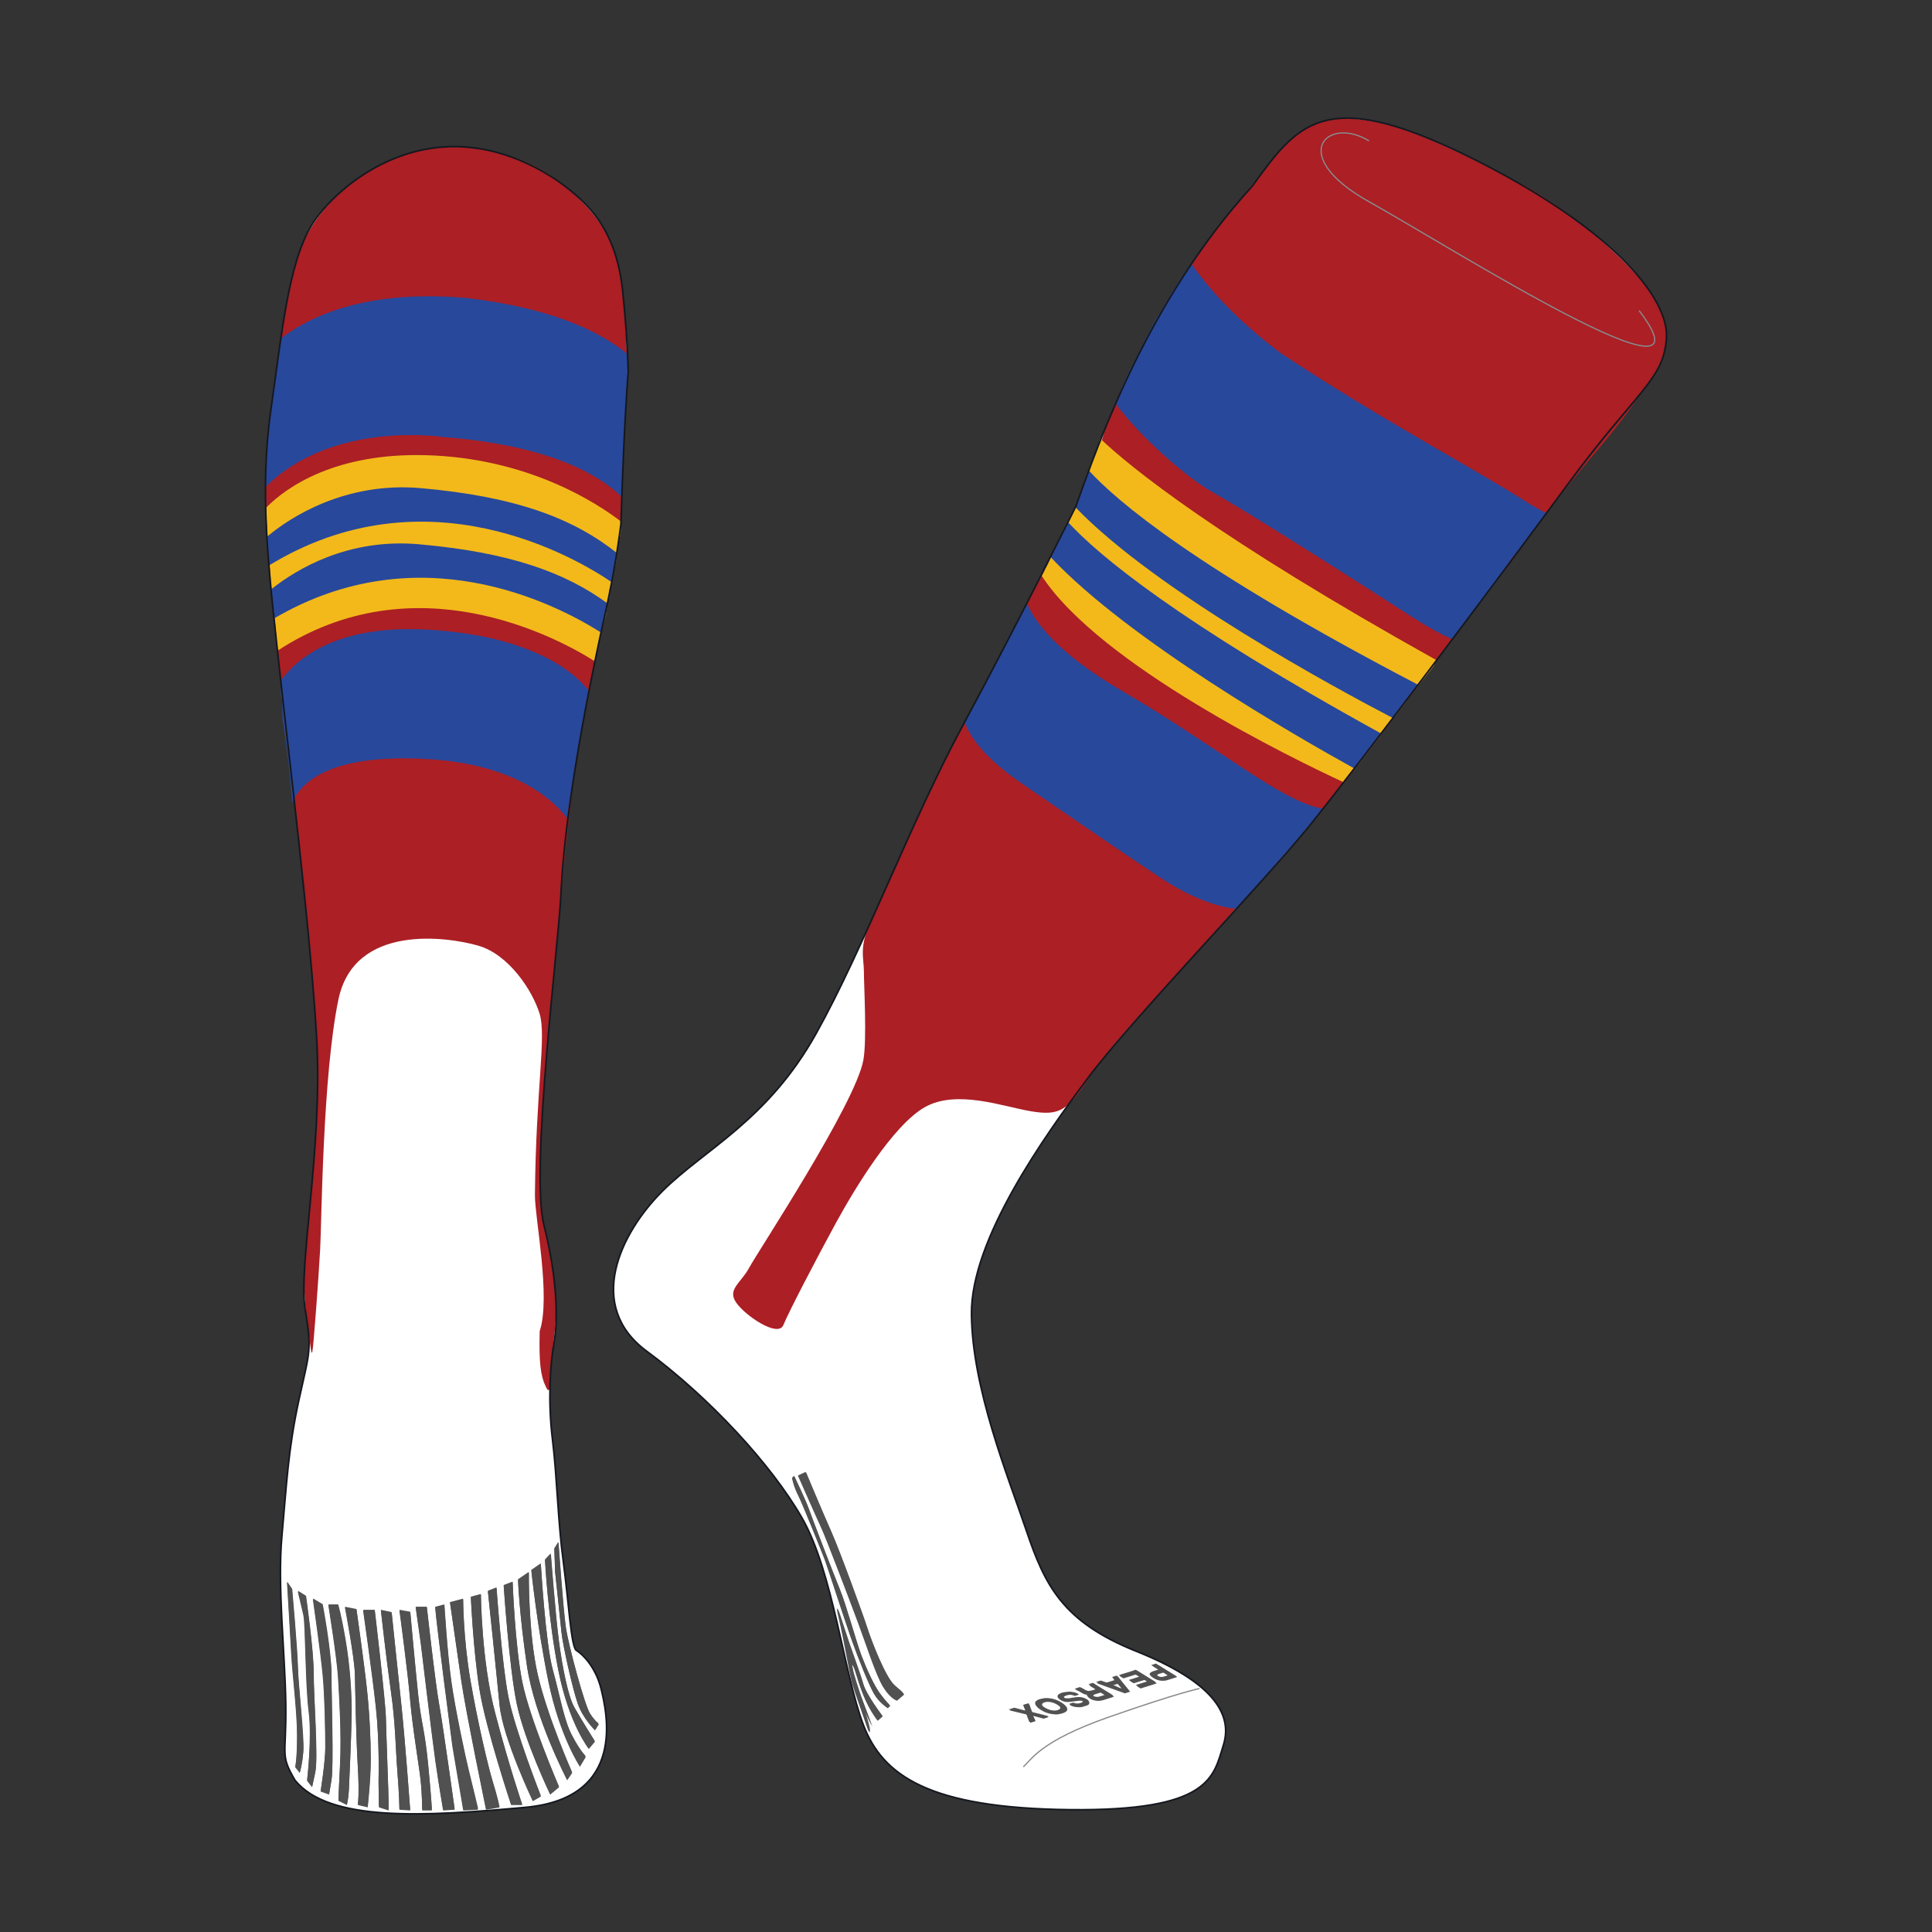
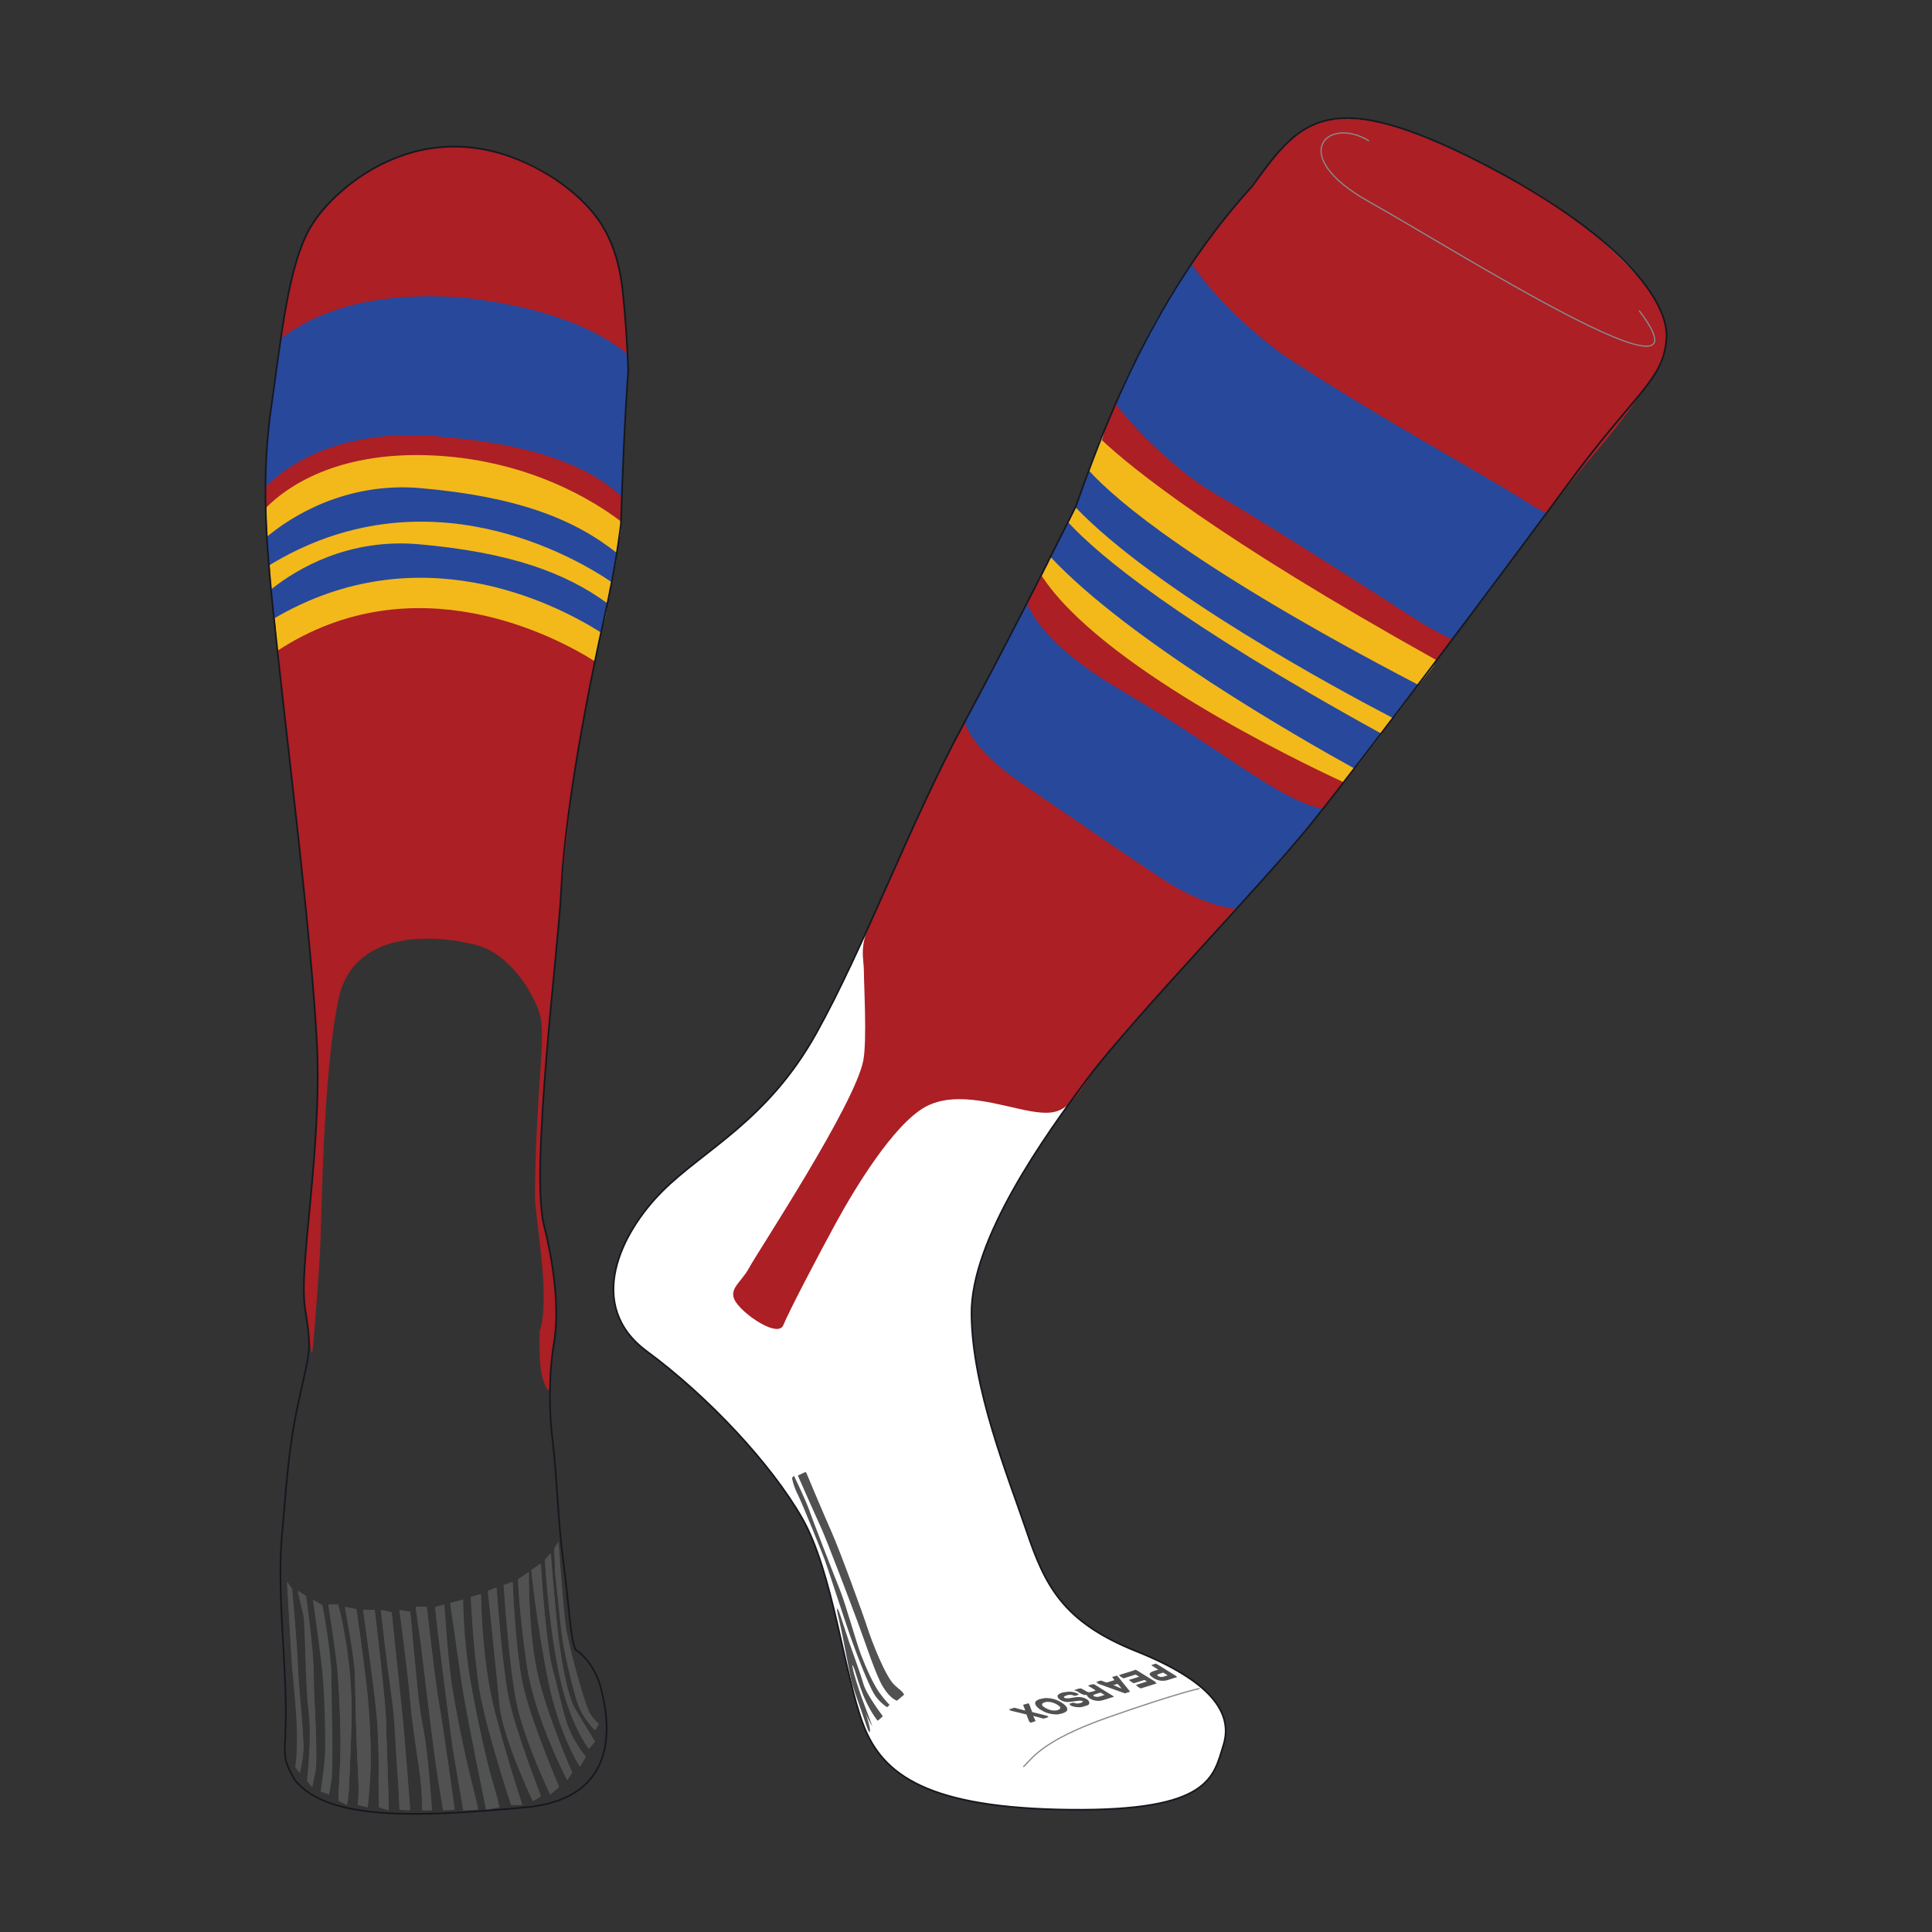
<svg xmlns="http://www.w3.org/2000/svg" version="1.1" id="Layer_1" x="0px" y="0px" viewBox="0 0 1080 1080" style="enable-background:new 0 0 1080 1080;" xml:space="preserve">
  <rect x="0" y="0" width="1080" height="1080" fill="#333333" stroke="none" />
  <style type="text/css">
	.st0{fill:#FFFFFF;}
	.st1{fill:#515252;}
	.st2{fill:#AB1F25;}
	.st3{fill-rule:evenodd;clip-rule:evenodd;fill:#28489B;}
	.st4{fill-rule:evenodd;clip-rule:evenodd;fill:#F3B91A;}
	.st5{fill:none;stroke:#898A8C;stroke-width:0.695;stroke-miterlimit:2;}
	.st6{fill:none;stroke:#14181F;stroke-width:0.927;stroke-miterlimit:2;}
	.st7{fill:#515151;}
</style>
  <g id="Base">
-     <path class="st0" d="M322.24,922.61c-3.02-1.73-4.32-27.22-7.35-49.7c-3.02-22.47-3.46-47.1-6.05-68.28   c-2.59-21.17-1.3-41.92,0.86-54.02c2.16-12.1,2.16-35-5.62-65.68c-7.78-30.68,8.21-156.87,9.51-185.38   c1.3-28.52,7.35-78.65,25.06-158.16c3.75-16.83,6.48-32.99,8.45-48.35c0.91-28.56,2-57.11,4.08-85.61   c-0.55-17.81-1.86-32.72-3.02-44.08c-3.46-33.71-17.72-49.26-37.6-63.09c-69.14-44.94-123.59,4.32-136.55,25.93   c-12.96,21.61-16.62,61.33-22.47,101.98c-6.83,47.48-1.3,90.32,4.32,142.6c5.62,52.29,17.72,149.52,21.17,210.02   c3.46,60.5-10.37,127.05-6.48,150.81c3.89,23.77,2.59,23.34-3.46,50.99c-6.05,27.66-6.91,47.53-9.51,76.06   c-2.59,28.52,1.73,64.39,2.16,93.77c0.43,29.39-3.46,28.09,5.19,42.78c19.01,23.34,71.73,20.31,128.78,15.13   c57.04-5.19,45.37-53.59,42.35-66.12C333.05,931.69,325.27,924.34,322.24,922.61z" />
    <path class="st0" d="M601.4,283.06c12.96-36.3,40.19-114.95,98.53-178.9c26.45-34.46,40.19-56.18,119.7-17.29   c79.51,38.89,113.65,79.08,111.92,102.42c-1.73,23.34-16.86,29.38-55.32,81.67c-38.46,52.29-116.24,156-143.47,189.71   c-27.22,33.71-100.26,109.33-124.45,141.74c-24.2,32.41-65.69,90.31-65.25,132.23c0.43,41.92,20.31,90.31,30.68,121   c10.37,30.68,20.31,50.99,61.36,67.41c41.05,16.42,54.45,34.14,48.83,52.29c-5.62,18.15-7.34,37.16-85.99,36.3   c-78.65-0.86-104.58-19.01-115.38-47.53c-10.8-28.52-16.86-85.13-34.14-115.38c-17.29-30.25-52.29-67.85-86.86-93.34   c-34.57-25.5-14.69-66.12,8.64-89.45c23.33-23.33,58.77-39.32,85.99-88.16c27.23-48.83,52.29-117.11,82.11-172.42   C568.13,350.04,601.4,283.06,601.4,283.06L601.4,283.06z" />
  </g>
  <g id="Heel_and_toe">
    <path class="st1" d="M160.41,884.59l2.81,4.1c0,0,3.02,33.92,3.24,43.65c0.22,9.72,3.67,39.76,3.02,47.32   c-0.65,7.56-1.94,11.45-1.94,11.45l-2.55-3.24c0,0,1.04-4.11,1.04-17.5c0-13.4-2.59-33.49-3.24-45.37   C162.14,913.11,160.41,884.59,160.41,884.59L160.41,884.59z" />
    <path class="st1" d="M166.46,889.77l4.54,2.81c0,0,4.32,29.82,4.32,43.21c0,13.4,2.59,47.32,0.86,55.31c-1.73,8-1.73,8-1.73,8   l-2.84-3.67c0,0,2.84-23.77,0.89-38.68c-1.94-14.91-1.78-48.61-2.94-53.8C168.4,897.77,166.46,889.77,166.46,889.77L166.46,889.77z   " />
    <path class="st1" d="M174.89,894.09l5.4,3.24c0,0,4.97,26.14,4.97,39.32c0,13.18,1.3,50.99,0,58.77c-1.3,7.78-1.3,7.78-1.3,7.78   l-4.75-1.73c0,0,2.59-16.42,2.59-24.63c0-8.21-0.29-27.65-1.44-40.19C179.21,924.13,174.89,894.09,174.89,894.09L174.89,894.09z" />
    <path class="st1" d="M183.53,897.33h5.4c0,0,1.51,4.32,4.11,19.45c2.59,15.13,3.67,31.55,3.46,44.29c-0.22,12.75-1.3,35-1.51,39.76   c-0.22,4.75-1.08,8.21-1.08,8.21l-4.75-2.38c0,0,0.03-3.24,0.88-19.88c0.85-16.64-0.45-37.81-1.09-48.94   C188.28,926.72,183.53,897.33,183.53,897.33L183.53,897.33z" />
    <path class="st1" d="M192.82,898.63l6.48,1.29c0,0,4.32,30.47,5.83,44.51c1.51,14.04,2.16,28.09,2.16,39.32   c0,11.24-1.73,26.58-1.73,26.58l-5.51-1.3c0,0,0.97-4.75,0-21.39c-0.97-16.64-1.4-41.92-1.62-51.21   C198.22,927.15,192.82,898.63,192.82,898.63L192.82,898.63z" />
    <path class="st1" d="M202.97,900.36h6.48c0,0,6.05,50.78,6.27,60.28c0.22,9.51,1.51,42.78,1.51,47.1c0,4.32,0,4.32,0,4.32   l-5.4-1.73c0,0-0.22-12.96-0.22-14.05c0-1.08,0.65-22.25-1.51-41.81C207.94,934.93,202.97,900.36,202.97,900.36L202.97,900.36z" />
    <path class="st1" d="M212.91,900.36l6.05,1.29c0,0,3.24,31.33,5.4,51.53c2.16,20.2,4.97,58.88,4.97,58.88l-6.05-0.4   c0,0,0-6.73-1.08-20.56c-1.08-13.83-1.08-27.65-3.67-45.59C215.94,927.58,212.91,900.36,212.91,900.36L212.91,900.36z" />
    <path class="st1" d="M223.28,900.36l6.05,1.08c0,0,2.59,28.74,4.32,45.37c1.73,16.64,3.67,19.66,5.62,39.32   c1.94,19.66,2.16,25.93,2.16,25.93h-5.4c0,0,0-8.43-0.86-16.64c-0.86-8.21-4.54-29.17-5.83-44.51   C228.04,935.58,223.28,900.36,223.28,900.36L223.28,900.36z" />
    <path class="st1" d="M232.36,898.63h6.27c0,0,4.75,42.78,6.91,54.56c2.16,11.78,8.64,58.47,8.64,58.47l-6.48,0.4   c0,0-2.59-15.13-4.43-28.09c-1.84-12.96-8.1-65.47-8.1-65.47L232.36,898.63L232.36,898.63z" />
    <path class="st1" d="M243.27,898.63l5.08-1.3c0,0,1.73,27.66,3.89,43c2.16,15.34,8.21,43.86,9.72,49.7   c1.51,5.83,5.19,21.64,5.19,21.64l-8.21,0.4l-6.05-35.65C252.88,976.42,243.59,905.33,243.27,898.63L243.27,898.63z" />
    <path class="st1" d="M251.59,896.04l7.35-1.94c0,0,0,21.82,4.11,45.59c4.11,23.77,9.94,48.4,12.53,56.83   c2.59,8.42,3.67,13.83,3.67,13.83l-7.56,1.32c0,0-11.45-55.34-13.83-71.98C255.48,923.05,251.59,896.04,251.59,896.04   L251.59,896.04z" />
    <path class="st1" d="M263.26,893.01l5.62-1.51c0,0,0.22,36.95,7.99,66.55c7.78,29.6,15.12,50.99,15.12,50.99h-6.27   c0,0-14.26-42.78-17.72-64.6C264.55,922.61,263.26,893.01,263.26,893.01L263.26,893.01z" />
    <path class="st1" d="M272.76,889.77l4.86-1.95c0,0,2.92,41.92,6.59,60.83c3.67,18.91,18.15,55.64,18.15,55.64l-4.54,2.59   c0,0-16.85-35.22-18.58-53.69C277.52,934.71,272.76,889.77,272.76,889.77L272.76,889.77z" />
    <path class="st1" d="M281.62,886.53l4.97-1.94c0,0,1.3,35.43,5.4,55.96c4.11,20.52,20.53,58.55,20.53,58.55l-4.97,4.11   c0,0-14.26-29.79-18.58-50.33C284.65,932.34,281.62,886.53,281.62,886.53L281.62,886.53z" />
    <path class="st1" d="M289.62,883.29l6.05-4.11c0,0-0.43,33.71,4.97,57.26c5.4,23.55,19.23,54.66,19.23,54.66l-2.81,4.11   c0,0-18.15-34.57-22.47-63.96C290.26,901.87,289.62,883.29,289.62,883.29L289.62,883.29z" />
    <path class="st1" d="M297.07,878.1l5.29-3.67c0,0,2.59,44.51,6.7,59.42c4.11,14.91,6.27,28.3,10.8,36.95   c4.54,8.64,7.56,11.45,7.56,11.45l-3.24,5.4c0,0-11.45-17.07-17.72-47.97C300.2,908.78,297.07,878.1,297.07,878.1L297.07,878.1z" />
    <path class="st1" d="M304.74,872.27l3.24-3.46c0,0,2.59,34.14,4.54,48.83c1.94,14.69,5.19,30.9,8.64,37.06   c3.46,6.16,11.45,18.91,11.45,18.91l-3.46,4.11c0,0-10.91-13.61-16.91-43.43C306.25,904.46,304.74,872.27,304.74,872.27   L304.74,872.27z" />
    <path class="st1" d="M309.93,866l2.32-3.67c0,0,2.65,37.6,4.16,47.75c1.51,10.15,10.59,43.86,13.61,48.4   c3.02,4.54,4.75,5.4,4.75,5.4l-2.16,3.46c0,0-6.59-6.37-9.51-14.58c-2.92-8.21-8.43-32.73-9.18-40.08   c-0.76-7.35-3.57-33.49-3.57-33.49L309.93,866L309.93,866z" />
    <path class="st1" d="M446.37,825.28l4.32-2.05c0,0,9.51,22.8,14.15,33.17c4.65,10.37,18.15,47.53,20.09,53.69   c1.95,6.16,10.16,28.09,15.77,32.73c5.62,4.65,4.65,4.54,4.65,4.54l-3.89,3.35c0,0-3.46-0.76-7.45-7.24   c-4-6.48-9.62-24.09-14.04-35.97c-4.43-11.88-17.5-46.24-20.42-52.61C456.64,848.5,446.37,825.28,446.37,825.28L446.37,825.28z" />
-     <path class="st1" d="M443.02,826.68l1.08-1.3c0,0,6.27,12.96,8.1,18.15c1.84,5.19,14.15,37.27,17.5,45.37   c3.35,8.1,9.08,29.06,11.88,36.51c2.81,7.45,7.13,16.96,10.48,21.5c3.35,4.54,5.62,6.7,5.62,6.7l-1.4,1.3c0,0-4.76-2.92-7.56-7.89   c-2.81-4.97-8.47-18.8-12.82-31.22c-4.35-12.42-13.1-39.54-14.62-43.54c-1.51-4-12.53-31.44-14.91-36.09   C444,831.54,443.02,826.68,443.02,826.68L443.02,826.68z" />
    <path class="st1" d="M490.67,961.94l2.81-2.48c0,0-9.08-11.89-10.81-18.04c-1.73-6.16-7.13-20.74-7.99-23.45   c-0.86-2.7-5.19-15.77-5.19-15.77s-2.7-7.78,0,3.67c2.7,11.45,6.16,31.65,7.45,36.09c1.3,4.43,7.02,20.52,7.99,23.55   c0.97,3.02,1.51,3.89,1.4,1.4c-0.11-2.49-2.7-10.26-2.7-10.26s3.46,7.45,4,8.42c0.54,0.97-5.3-14.15-6.16-16.64   c-0.86-2.48-4.64-13.83-4.64-15.45c0,0-1.19-4.54,0.65-0.76C479.32,936.01,481.77,950.13,490.67,961.94L490.67,961.94z" />
    <path class="st1" d="M576.36,962.93c-0.15,0.04-0.31,0.07-0.47,0.09c-0.37-0.96-0.7-1.93-1.07-2.9c-0.21-0.53-0.34-1.09-0.61-1.58   c-0.33-0.19-0.71-0.2-1.06-0.3c-1.88-0.46-3.76-0.9-5.63-1.36c-0.99-0.22-1.96-0.5-2.95-0.68c0-0.06-0.01-0.12-0.01-0.18   c0.75-0.14,1.46-0.44,2.19-0.64c0.33-0.09,0.66-0.31,1.01-0.19c1.49,0.41,2.98,0.8,4.47,1.2c0.46,0.12,0.91,0.26,1.37,0.34   c-0.06-0.39-0.24-0.74-0.4-1.1c-0.29-0.65-0.55-1.32-0.86-1.96c0.6-0.27,1.25-0.4,1.87-0.62c0.4-0.09,0.77-0.29,1.18-0.33   c0.3,0.88,0.64,1.74,0.95,2.62c0.29,0.72,0.52,1.46,0.82,2.16c1.61,0.4,3.21,0.78,4.82,1.17c1.44,0.36,2.88,0.67,4.31,1.07   c-0.13,0.1-0.27,0.19-0.43,0.24c-0.62,0.18-1.23,0.38-1.84,0.56c-0.27,0.08-0.55,0.25-0.84,0.15c-1.28-0.35-2.56-0.7-3.84-1.04   c-0.19-0.05-1.28-0.36-1.72-0.46c0.03,0.2,0.08,0.4,0.17,0.58c0.39,0.78,0.74,1.58,1.13,2.36   C578.06,962.39,577.21,962.66,576.36,962.93L576.36,962.93z M591.81,958.27c-1.11,0.18-2.23,0.11-3.35-0.04   c-1.79-0.2-3.55-0.73-5.2-1.57c-1.13-0.59-2.25-1.25-3.2-2.18c-0.46-0.48-0.94-1.1-0.92-1.85c-0.02-0.51,0.27-0.95,0.61-1.25   c0.83-0.67,1.85-0.96,2.84-1.24c0.73-0.23,1.5-0.26,2.26-0.36c2.76-0.07,5.58,0.55,8.1,1.93c0.86,0.48,1.72,1,2.47,1.68   c0.53,0.46,1.04,1.05,1.21,1.8c0.02,0.52-0.11,1.08-0.47,1.41c-0.26,0.24-0.55,0.47-0.89,0.59   C594.5,957.7,592.44,958.17,591.81,958.27L591.81,958.27z M590.61,956.79c0.49-0.05,0.98-0.13,1.45-0.32   c0.35-0.15,0.73-0.29,0.99-0.61c0.17-0.21,0.28-0.5,0.24-0.78c-0.23-0.67-0.75-1.14-1.27-1.52c-1.78-1.29-3.85-2.13-5.96-2.2   c-0.91-0.07-1.82,0.09-2.65,0.46c-0.37,0.16-0.77,0.42-0.88,0.88c-0.09,0.48,0.2,0.9,0.49,1.23c0.48,0.48,1.01,0.88,1.57,1.21   C586.42,956.28,588.53,956.93,590.61,956.79L590.61,956.79z M605.07,954.16c-0.34,0.12-0.71,0.12-1.06,0.17   c-2.02,0.11-4.14-0.12-5.97-1.22c0.26-0.21,0.59-0.25,0.88-0.36c0.48-0.13,0.94-0.34,1.44-0.37c0.21-0.04,0.41,0.08,0.6,0.16   c0.58,0.26,1.21,0.34,1.83,0.35c0.34-0.05,0.69,0.03,1.02-0.1c0.61-0.1,1.23-0.27,1.75-0.63c0.18-0.13,0.42-0.34,0.32-0.62   c-0.1-0.26-0.34-0.4-0.56-0.53c-0.6-0.33-1.27-0.34-1.92-0.33c-1.82,0.21-3.63,0.48-5.45,0.69c-0.41,0.04-0.82,0.12-1.23,0.07   c-1.45-0.04-2.94-0.45-4.18-1.35c-0.4-0.33-0.91-0.71-0.93-1.33c-0.12-0.52,0.25-0.95,0.58-1.24c0.89-0.67,1.95-0.97,2.99-1.23   c0.86-0.14,1.73-0.25,2.6-0.33c1.48-0.04,2.99,0.17,4.39,0.77c0.32,0.15,0.65,0.27,0.9,0.56c-0.3,0.18-0.63,0.26-0.96,0.36   c-0.44,0.12-0.86,0.32-1.32,0.35c-0.19,0.02-0.36-0.09-0.54-0.16c-1-0.45-2.1-0.52-3.14-0.34c-0.83,0.24-1.77,0.39-2.41,1.09   c0.04,0.22,0.03,0.48,0.21,0.62c0.5,0.46,1.17,0.58,1.79,0.59c0.38,0.03,0.74-0.08,1.12-0.05c0.59,0.02,1.15-0.22,1.73-0.26   c1.47-0.18,2.93-0.47,4.41-0.42c1.39,0.09,2.8,0.49,4,1.35c0.35,0.22,0.67,0.52,0.86,0.92c0.09,0.26,0.15,0.55,0.11,0.83   c-0.03,0.18-0.01,0.14-0.07,0.27c-0.2,0.43-0.62,0.69-1.02,0.87C606.93,953.58,606,953.86,605.07,954.16L605.07,954.16z    M618.16,949.92c-0.82,0.25-1.63,0.54-2.47,0.71c-0.54,0.07-1.07,0.16-1.61,0.19c-1.43-0.04-2.88-0.3-4.21-0.97   c-0.67-0.36-1.4-0.84-1.66-1.66c0.02-0.29,0.17-0.53,0.28-0.77c-0.47-0.08-0.95-0.03-1.43-0.13c-1.06-0.16-2.03-0.73-2.96-1.3   c-0.51-0.32-1.02-0.65-1.56-0.9c-0.4-0.18-0.83-0.21-1.24-0.3c0-0.07-0.01-0.14-0.02-0.21c0.88-0.16,1.7-0.53,2.57-0.75   c0.14-0.03,0.3-0.05,0.44,0.02c0.63,0.26,1.23,0.58,1.82,0.93c0.62,0.38,1.24,0.78,1.91,1.06c0.37,0.12,0.75,0.27,1.13,0.22   c0.6-0.07,1.21-0.1,1.78-0.32c0.43-0.13,0.86-0.27,1.3-0.4c0.35-0.12,0.72-0.18,1.04-0.39c-0.55-0.44-1.16-0.74-1.73-1.13   c-0.56-0.33-1.1-0.69-1.66-1.02c-0.29-0.18-0.6-0.34-0.84-0.61c0.79-0.19,1.56-0.48,2.35-0.71c0.12-0.05,0.23,0.02,0.33,0.08   c2.53,1.58,5.07,3.14,7.6,4.71c1.15,0.73,2.34,1.41,3.47,2.19C621.25,948.98,619.7,949.42,618.16,949.92L618.16,949.92z    M615.01,949.05c1.08-0.32,2.16-0.69,3.24-0.99c-0.26-0.25-0.57-0.41-0.86-0.6c-0.55-0.35-1.11-0.68-1.65-1.04   c-0.16-0.09-0.32-0.24-0.51-0.21c-0.48,0.07-0.94,0.26-1.41,0.39c-0.6,0.18-1.19,0.37-1.78,0.56c-0.31,0.11-0.62,0.25-0.87,0.49   c0,0.22-0.01,0.49,0.17,0.63c0.63,0.58,1.45,0.85,2.24,0.94C614.06,949.21,614.54,949.12,615.01,949.05L615.01,949.05z    M631.75,945.66c-0.94,0.36-1.92,0.6-2.86,0.93c-0.32-0.06-0.62-0.2-0.93-0.31c-3.21-1.16-6.41-2.31-9.62-3.46   c-1.71-0.63-3.44-1.22-5.14-1.87c0.69-0.28,1.41-0.45,2.11-0.69c0.29-0.1,0.61-0.25,0.91-0.11c0.72,0.29,1.45,0.55,2.17,0.84   c0.22,0.08,0.45,0.21,0.69,0.18c0.3-0.03,0.6-0.09,0.88-0.19c1.18-0.38,2.38-0.73,3.56-1.12c-0.11-0.37-0.39-0.61-0.62-0.88   c-0.25-0.29-0.51-0.56-0.71-0.9c0.61-0.1,1.2-0.34,1.79-0.51c0.3-0.08,0.6-0.24,0.91-0.25c0.33,0.29,0.58,0.67,0.87,1.01   C627.74,940.77,629.74,943.21,631.75,945.66L631.75,945.66z M627.61,944.45c-0.29-0.42-0.64-0.78-0.97-1.16   c-0.49-0.56-0.98-1.11-1.46-1.67c-0.16-0.17-0.35-0.41-0.59-0.28c-0.9,0.33-1.84,0.52-2.72,0.91c0.74,0.37,1.53,0.59,2.29,0.91   C625.32,943.58,626.46,944.05,627.61,944.45L627.61,944.45z M638.35,943.63c-0.25,0.07-0.5,0.2-0.76,0.2   c-0.17-0.06-0.32-0.18-0.48-0.27c-0.49-0.32-1-0.6-1.48-0.96c1.8-0.61,3.62-1.13,5.42-1.71c0.32-0.1,0.67-0.16,0.94-0.39   c-0.53-0.39-1.11-0.69-1.65-1.06c-0.16-0.1-0.31-0.21-0.48-0.27c-0.45-0.01-0.87,0.16-1.3,0.3c-1.57,0.49-3.15,0.97-4.72,1.48   c-0.12,0.02-0.22-0.08-0.33-0.13c-0.57-0.35-1.14-0.69-1.7-1.08c0.63-0.26,1.29-0.42,1.94-0.63c1.04-0.32,2.08-0.65,3.12-0.97   c0.26-0.07,0.52-0.17,0.76-0.3c-0.38-0.34-0.82-0.56-1.24-0.82c-0.45-0.28-0.89-0.57-1.35-0.83c-0.17-0.11-0.37-0.02-0.55,0.01   c-2.09,0.67-4.19,1.3-6.28,1.97c-0.23,0.07-0.43-0.12-0.62-0.23c-0.51-0.34-1.04-0.63-1.55-0.98c0.86-0.36,1.78-0.57,2.66-0.87   c2.02-0.63,4.04-1.25,6.06-1.89c0.2-0.06,0.39-0.16,0.6-0.17c0.27,0.1,0.51,0.29,0.77,0.44c3.08,1.92,6.17,3.83,9.25,5.74   c0.41,0.28,0.86,0.49,1.25,0.81c-0.47,0.22-0.97,0.32-1.46,0.49C642.91,942.21,640.63,942.92,638.35,943.63L638.35,943.63z    M652.37,939.26c-0.64,0.16-1.29,0.31-1.95,0.29c-2.29,0.15-4.64-0.64-6.48-2.24c-0.26-0.28-0.57-0.61-0.57-1.05   c0.03-0.3,0.19-0.57,0.4-0.74c0.6-0.51,1.34-0.77,2.06-1c0.65-0.19,1.3-0.41,1.95-0.6c0.16-0.05,0.32-0.13,0.47-0.21   c-1.3-0.85-2.64-1.61-3.93-2.47c0.79-0.3,1.6-0.49,2.39-0.78c0.14-0.08,0.27,0.05,0.39,0.11c3.67,2.29,7.36,4.55,11.03,6.85   c-0.37,0.2-0.79,0.28-1.18,0.41C655.43,938.31,653.9,938.8,652.37,939.26L652.37,939.26z M651.05,937.84   c0.85-0.26,1.7-0.54,2.55-0.79c-0.93-0.66-1.92-1.19-2.86-1.81c-0.19-0.11-0.38-0.28-0.6-0.21c-0.75,0.23-1.5,0.47-2.26,0.7   c-0.29,0.11-0.59,0.22-0.83,0.43c-0.12,0.13-0.24,0.36-0.12,0.53c0.33,0.52,0.87,0.77,1.38,1.01   C649.19,938.09,650.15,938.05,651.05,937.84L651.05,937.84z" />
  </g>
  <g id="Stripe">
    <path class="st2" d="M350.81,212.76c-0.27-13.44-0.8-26.69-1.56-38.01c-2.93-31.65-6.27-45.97-29.93-67.92   c-23.66-21.96-71.2-36.81-112.9-11.24c-41.7,25.57-43.61,61.4-46.02,72.88c-2.4,11.48-3.54,21.52-7.52,50.13   c-5.88,31.15-4.69,59.5-4.69,65.12c0,0,1.16,39.77,12.72,132.29c2.51,22.12,7.48,67.33,9.39,85.72   c1.92,18.39,7.15,70.65,7.27,102.62c0.12,31.98-4.89,75.61-6.59,94.37c-1.7,18.77-0.66,31.38,1.07,42.99   c1.73,11.61,1.94,16.69,2.59,13.67c0.65-3.03,3.46-41.27,4.32-56.83c0.86-15.56,1.36-97.27,10.22-139.83   c8.86-42.56,60.84-35.08,78.12-30.11c17.29,4.97,30.46,25.33,34.35,38.08c3.89,12.75-2.09,41.75-2.62,101.36   c-0.11,12.56,9.01,56.82,2.66,76.09c-0.43,17.5,0.43,24.85,3.46,31.11c3.02,6.27,2.43-4.08,3.42-16.83   c0.98-12.75,3.52-21.23,1.43-40.85c-0.73-9.48-4.36-26.1-6.43-34.91c-2.07-8.81-1.42-14.37-1.59-29.48   c-0.17-15.11,3.13-54.06,4.07-65.67c0.94-11.61,6.35-72.03,7.37-84.93c1.02-12.89,6.31-61.42,7.78-71.01   c1.47-9.6,10.93-59.67,14.6-77.13c4.32-16.93,8.46-39.49,11.27-60.2C347.93,267.06,348.94,239.88,350.81,212.76z" />
    <path class="st2" d="M711.98,88.36c0,0,13.01-18.35,29.77-21.13c27.78-4.52,56.44,8.76,98.91,30.52   c46.61,22.22,78.36,60.61,78.36,60.61c6.75,10.17,24.55,27.9,0,59.2c-23.91,34.52-27.23,32.77-61.5,78.72   c-34.27,45.95-92.14,125.13-118.16,156.11c-26.01,30.98-76.72,86.98-86.52,97.93c-9.81,10.95-32.42,34.5-44.26,52.63   c-11.84,18.13-16.67,20.85-32.23,18.26c-15.56-2.59-41.49-12.39-59.35-2.3c-17.86,10.08-39.5,45.99-49.87,65.01   c-10.37,19.01-26.33,49.57-29.22,56.78c-2.88,7.2-21.17-5.03-26.36-12.52c-5.19-7.49,2.66-10.9,7.27-19.55   c4.61-8.64,59.41-91.6,63.82-116.1c2.04-11.31,0.29-41.65,0.29-49.42c0-7.78-3.03-13.81,4.37-29.34   c7.39-15.53,13.32-29.63,18.53-41.15c10.4-27.25,62.87-125.01,68.15-135.34c5.28-10.33,33.88-60.66,44.12-98.56   c13.77-38.58,43.68-84.78,54.78-101.07c0,0,13.88-18.51,21.62-27.73C702.25,100.69,710.79,89.31,711.98,88.36L711.98,88.36z" />
  </g>
  <g id="Stripe_2">
    <g>
      <g>
        <path class="st3" d="M849.99,306.5c0.6-0.78,1.22-1.55,1.86-2.31c1.03-1.67,2.19-3.26,3.48-4.88c2.39-3,3.43-3.8,5.19-7.22     c0.6-1.17,1.48-2.1,2.52-2.82c0.5-0.77,1.01-1.54,1.57-2.26c-3.69-1.88-7.75-4.17-12.24-7.03     c-28.67-18.2-82.18-46.57-136.25-82.46c-25.57-19.09-41.12-37.02-50.41-50.57c-0.33,0.83-0.77,1.61-1.33,2.31     c-3.54,5.05-6.87,10.24-10.13,15.47c-0.2,0.6-0.46,1.17-0.8,1.71c-0.65,1.01-1.3,2.01-1.95,3.01c-1.54,3.05-3.35,5.91-5.2,8.79     c-3.62,6.56-7.02,13.25-10.33,19.98c-2.76,5.6-5.73,11.17-8.25,16.88c-1.52,3.44-2.64,7.03-4.2,10.43     c14.09,18.89,39.48,41.23,54.42,49.67c20.93,11.82,74.55,45.87,111.42,69.67c9.14,5.9,16.52,9.86,22.51,12.54     c0.58-0.92,1.19-1.8,1.84-2.66c0.11-0.18,0.21-0.35,0.33-0.52c6.96-9.48,14.8-18.29,21.65-27.86c0.25-0.35,0.52-0.67,0.79-0.98     c0.56-0.88,1.12-1.77,1.67-2.66c0.33-0.94,0.86-1.83,1.61-2.63c2.97-4.84,6.05-9.61,10.19-13.51     C849.96,306.55,849.98,306.52,849.99,306.5z" />
      </g>
      <g>
        <path class="st3" d="M627.28,386.26c-36.87-21.53-49.34-39.28-53.5-49.68c-0.13,1.1-0.46,2.25-1.08,3.41     c-1.23,2.31-2.53,4.58-3.84,6.84c-0.14,0.35-0.3,0.71-0.49,1.06c-1.63,3.04-3.35,6.03-5.14,8.98     c-2.23,5.54-4.88,10.85-8.08,15.84c-0.08,0.14-0.17,0.27-0.25,0.4c-0.13,0.38-0.28,0.76-0.46,1.13     c-4.74,9.92-9.74,19.7-15.28,29.19c3.97,11.71,16.42,23.86,32.17,34.62c20.21,13.8,52.4,36.06,77.69,52.82     c22.51,14.92,39.46,17.22,42.47,17.1c1.5-1.33,3.98-4.69,5.44-6.06c3.81-3.87,6.63-7.75,10.43-11.63c1.85-2,2.79-3.92,4.74-5.84     c0.11-0.11,0.22-0.23,0.33-0.34c3.46-4.27,7.13-8.36,10.86-12.4c0.38-0.6,0.83-1.17,1.39-1.66c0.45-0.4,0.87-0.82,1.3-1.23     c1.77-1.9,2.55-3.79,4.32-5.69c2.03-2.36,4.01-4.77,6.07-7.11c0.93-1.32,1.84-2.66,2.72-4.02     C715.95,447.84,681.77,418.08,627.28,386.26z" />
      </g>
    </g>
    <g>
      <g>
        <path class="st3" d="M260.91,166.58c-52.28-4.53-84.32,7.86-103.67,22.43c-0.83,6.13-1.9,12.2-3.1,18.26     c-0.32,3.1-0.93,6.14-1.47,9.2c-0.11,1.31-0.27,2.62-0.49,3.91c-0.16,1.54-0.36,3.07-0.6,4.6c-0.27,3.29-0.5,6.57-1.14,9.8     c-0.3,3.46-0.53,6.95-1.13,10.37c0.04,8.99-0.89,17.97-0.74,26.96c37.86-37.6,99.72-27.76,99.72-27.76     c57.99,4.6,86.08,20.52,99.32,33.45c0.93-26.62,3.39-68.81,3.31-79.79C335.47,185.45,309.31,172.37,260.91,166.58z" />
      </g>
      <g>
-         <path class="st3" d="M322.08,426.01c0-3.61,0.88-7.25,1.83-10.75c0.64-6.89,2.43-13.54,3.93-20.28     c-0.13-0.71-0.19-1.48-0.13-2.32c0.15-2.08,1.35-4.15,1.61-6.2c-9.95-13.38-37.32-31.93-92.13-34.57     c-49.87-2.4-71.67,16.61-80.51,28.96c0.07,0.55,0.13,1.1,0.21,1.65c0.09,0.65,0.06,1.28-0.05,1.9c0.02,0.21,0.04,0.42,0.05,0.64     c0.03,1.34,0.08,2.67,0.12,4.01c0.45,1.05,0.71,2.25,0.72,3.61c0.02,3.22,0.12,6.45,0.26,9.68c2.46,15.33,4.18,30.73,5.33,46.19     c5.12-11.08,20.72-27.2,74.85-24.24c48.08,2.63,69.81,21.39,78.76,33.01c1.08-7.99,2.41-15.94,3.95-23.85     C321.21,430.96,321.58,428.47,322.08,426.01z" />
-       </g>
+         </g>
    </g>
  </g>
  <g id="Stripe_3">
    <path class="st4" d="M786.55,391.3c1.65-2.27,3.38-4.47,5.13-6.66c0.04-0.05,0.08-0.11,0.13-0.16c3.23-4.01,6.54-7.97,9.56-12.13   c0.42-0.76,0.82-1.53,1.18-2.32c0.15-0.33,0.34-0.64,0.53-0.94C680.5,300.69,632.3,261.55,615.06,245.2   c-0.18,0.45-0.44,1.05-0.48,1.19c-0.26,0.77-0.49,1.55-0.73,2.33c-0.48,1.59-0.92,3.19-1.46,4.76c-0.79,2.32-1.71,4.45-2.87,6.46   c-0.73,2.12-1.51,4.21-2.4,6.27c-0.15,0.57-0.33,1.12-0.51,1.67c0.02,0.86-0.12,1.73-0.44,2.56c-2.04,5.32-3.63,11.03-6.59,15.94   c-0.3,0.72-0.6,1.44-0.93,2.14c-0.4,1.1-0.82,2.19-1.29,3.27c-0.4,0.92-1,1.67-1.72,2.29c-0.32,0.62-0.64,1.24-0.97,1.86   c-1.61,3.7-3.4,7.27-5.4,10.73c-0.2,0.64-0.45,1.26-0.76,1.87l-0.82,1.64c-0.62,2.08-1.36,4.11-2.38,6.07   c-0.21,0.41-0.46,0.77-0.73,1.12c-0.68,1.58-1.41,3.11-2.24,4.55c32.72,50.07,141.09,102.54,168.51,115.25   c2.99-3.49,5.92-7.03,8.95-10.49c0.06-0.06,0.12-0.12,0.18-0.18c2.29-2.92,4.52-5.9,6.75-8.88c1.49-1.99,3.01-3.94,4.56-5.89   c0.35-0.54,0.71-1.08,1.04-1.63c0.23-0.38,0.48-0.72,0.73-1.05c1.92-3.55,4.58-6.56,7.45-9.44c1.71-2.37,3.51-4.66,5.3-6.97   C785.99,392.19,786.24,391.73,786.55,391.3z" />
    <path class="st4" d="M344.66,311.9c0.4-4.54,1.23-8.99,2.24-13.42c0.01-0.14,0.01-0.28,0.02-0.42c0.01-0.19,0.04-0.36,0.06-0.54   c0.06-1.99,0.12-3.99,0.18-5.98c-14.14-10.83-52.3-35.46-108.85-37.08c-50.42-1.44-77.96,17.54-89.49,29.29   c0.42,16.94,2.13,33.87,3.31,50.78c1.34,9.81,2.48,19.59,2.91,29.29c76.64-50.26,156.19-7.64,177.38,5.8   c2.06-8.65,3.68-17.16,6.3-25.68c0.37-2.64,0.74-5.27,1.17-7.9c0.14-0.87,0.45-1.66,0.89-2.38c0.04-0.24,0.08-0.48,0.12-0.72   c-0.58-2.02-0.38-4.33,1.03-6.69c0.05-0.08,0.09-0.17,0.14-0.26c0.76-4.38,1.6-8.74,2.58-13.05   C344.63,312.6,344.63,312.25,344.66,311.9z" />
  </g>
  <g id="Stripe_4">
    <g>
      <path class="st3" d="M786.55,391.3c1.58-2.18,3.24-4.3,4.93-6.4c0.07-0.1,0.15-0.19,0.23-0.28c0.45-0.56,0.89-1.11,1.34-1.66    c-124.52-64.96-169-102.98-184.56-120.14c-0.42,1.12-0.88,2.22-1.35,3.32c-0.15,0.59-0.34,1.17-0.53,1.75    c0.02,0.86-0.12,1.72-0.44,2.56c-1.66,4.31-3.02,8.87-5.05,13.06c45.23,47.1,146,101.49,177.62,117.94    c0.57-0.61,1.16-1.2,1.75-1.79c1.71-2.38,3.53-4.68,5.32-7C785.99,392.19,786.24,391.73,786.55,391.3z" />
      <path class="st3" d="M597.21,292.07c-0.39,0.79-0.94,1.46-1.58,2.02c-0.32,0.63-0.65,1.26-0.98,1.88    c-1.61,3.69-3.4,7.26-5.39,10.71c-0.2,0.64-0.45,1.26-0.75,1.87c-0.28,0.57-0.57,1.13-0.85,1.7c-0.12,0.39-0.23,0.79-0.35,1.18    c43.59,46.45,137.11,100.09,169.95,118.25c0.85-0.99,1.68-1.99,2.55-2.98c0.06-0.07,0.13-0.12,0.19-0.19    c2.29-2.92,4.51-5.89,6.74-8.87c1.47-1.96,2.98-3.89,4.5-5.81c0.35-0.56,0.72-1.1,1.06-1.66    C658.28,347.41,614.12,310.43,597.21,292.07z" />
    </g>
    <g>
      <path class="st3" d="M344.66,311.9c0.08-0.9,0.19-1.79,0.3-2.69c-24.22-19.22-55.99-31.58-109.65-36.33    c-42.07-3.73-72.94,16.12-85.99,27.09c0.2,5.45,0.44,10.89,0.71,16.34c87.81-54.03,171.88-4.61,192.12,9.27    c0.74-4.26,1.55-8.49,2.5-12.68C344.63,312.56,344.63,312.23,344.66,311.9z" />
      <path class="st3" d="M339.69,337.38c-23.7-17.39-54.83-28.65-105.45-33.13c-39.58-3.51-68.33,13.83-82.46,25.03    c0.11,1.77,0.23,3.55,0.35,5.32c0.5,3.65,0.98,7.3,1.39,10.94c80.24-46.91,155.84-8.76,182.29,7.94c0.95-3.19,1.93-6.38,2.91-9.56    C339.04,341.74,339.35,339.56,339.69,337.38z" />
    </g>
  </g>
  <path id="Lines" class="st5" d="M572.05,987.65c4.54-3.87,9.07-14.24,47.96-27.86c38.89-13.61,50.53-15.9,50.53-15.9 M765.3,78.77  c-23.22-14.31-46.44,8.05,0,33.99c46.45,25.94,197.32,121.79,150.96,60.83" />
  <path class="st6" d="M819.63,86.87c-79.51-38.89-94.21-17.72-119.7,17.29c-58.34,63.96-85.56,142.6-98.53,178.9  c0,0-33.27,66.98-63.09,122.29c-29.82,55.31-54.88,123.59-82.11,172.42c-27.22,48.83-62.66,64.82-85.99,88.16  c-23.34,23.34-43.21,63.96-8.64,89.45c34.57,25.5,69.57,63.09,86.86,93.34c17.28,30.25,23.33,86.86,34.14,115.38  c10.8,28.52,36.73,46.67,115.38,47.53c78.65,0.86,80.38-18.15,85.99-36.3c5.62-18.15-7.78-35.87-48.83-52.29  c-41.05-16.42-50.99-36.73-61.36-67.41c-10.37-30.68-30.25-79.08-30.68-121c-0.43-41.92,41.05-99.82,65.25-132.23  c24.2-32.41,97.23-108.03,124.45-141.74c27.22-33.7,105.01-137.42,143.47-189.71c38.46-52.29,53.59-58.34,55.32-81.67  C933.28,165.95,899.14,125.76,819.63,86.87z" />
  <path class="st6" d="M322.24,922.61c-3.02-1.73-4.32-27.22-7.35-49.7c-3.02-22.47-3.46-47.1-6.05-68.28  c-2.59-21.17-1.3-41.92,0.86-54.02c2.16-12.1,2.16-35-5.62-65.68c-7.78-30.68,8.21-156.87,9.51-185.38  c1.3-28.52,7.35-78.65,25.06-158.16c3.75-16.83,6.48-32.99,8.45-48.35c0.91-28.56,2-57.11,4.08-85.61  c-0.55-17.81-1.86-32.72-3.02-44.08c-3.46-33.71-17.72-49.26-37.6-63.09c-69.14-44.94-123.59,4.32-136.55,25.93  c-12.96,21.61-16.62,61.33-22.47,101.98c-6.83,47.48-1.3,90.32,4.32,142.6c5.62,52.29,17.72,149.52,21.17,210.02  c3.46,60.5-10.37,127.05-6.48,150.81c3.89,23.77,2.59,23.34-3.46,50.99c-6.05,27.66-6.91,47.53-9.51,76.06  c-2.59,28.52,1.73,64.39,2.16,93.77c0.43,29.39-3.46,28.09,5.19,42.78c19.01,23.34,71.73,20.31,128.78,15.13  c57.04-5.19,45.37-53.59,42.35-66.12C333.05,931.69,325.27,924.34,322.24,922.61z" />
  <g id="Heel_and_toe_00000062900294544043201240000001325896062262416007_">
    <g>
      <g>
        <path class="st7" d="M160.55,884.12l2.81,4.11c0,0,3.01,33.92,3.21,43.55c0.2,9.73,3.71,39.74,3.01,47.26     c-0.6,7.53-1.91,11.44-1.91,11.44l-2.51-3.21c0,0,1-4.11,1-17.46c0-13.35-2.61-33.41-3.21-45.36     C162.26,912.62,160.55,884.12,160.55,884.12L160.55,884.12z" />
      </g>
      <g>
        <path class="st7" d="M166.57,889.24l4.51,2.81c0,0,4.31,29.8,4.31,43.15s2.61,47.26,0.9,55.19c-1.71,8.03-1.71,8.03-1.71,8.03     l-2.81-3.71c0,0,2.81-23.78,0.9-38.63c-1.91-14.85-1.81-48.57-2.91-53.68C168.47,897.27,166.57,889.24,166.57,889.24     L166.57,889.24z" />
      </g>
      <g>
-         <path class="st7" d="M175,893.55l5.42,3.21c0,0,4.92,26.09,4.92,39.23s1.3,50.97,0,58.7s-1.3,7.73-1.3,7.73l-4.71-1.71     c0,0,2.61-16.36,2.61-24.58c0-8.23-0.3-27.59-1.4-40.14C179.31,923.56,175,893.55,175,893.55L175,893.55z" />
-       </g>
+         </g>
      <g>
        <path class="st7" d="M183.62,896.87h5.42c0,0,1.5,4.31,4.11,19.37c2.61,15.15,3.71,31.51,3.41,44.25     c-0.3,12.74-1.3,34.92-1.5,39.74c-0.2,4.82-1.1,8.23-1.1,8.23l-4.71-2.41c0,0,0-3.21,0.9-19.87s-0.4-37.73-1.1-48.87     C188.34,926.17,183.62,896.87,183.62,896.87L183.62,896.87z" />
      </g>
      <g>
        <path class="st7" d="M192.85,898.17l6.42,1.3c0,0,4.31,30.4,5.82,44.45c1.5,14.05,2.11,28.1,2.11,39.23     c0,11.14-1.71,26.59-1.71,26.59l-5.52-1.3c0,0,1-4.72,0-21.37c-1-16.66-1.4-41.84-1.6-51.18     C198.27,926.57,192.85,898.17,192.85,898.17L192.85,898.17z" />
      </g>
      <g>
        <path class="st7" d="M203.08,899.88h6.42c0,0,6.02,50.67,6.22,60.21c0.2,9.53,1.5,42.75,1.5,47.06s0,4.31,0,4.31l-5.42-1.71     c0,0-0.2-12.94-0.2-14.05c0-1.1,0.6-22.28-1.5-41.74C208,934.39,203.08,899.88,203.08,899.88L203.08,899.88z" />
      </g>
      <g>
        <path class="st7" d="M212.91,899.88l6.02,1.3c0,0,3.21,31.31,5.42,51.48c2.11,20.17,4.92,58.8,4.92,58.8l-6.02-0.4     c0,0,0-6.72-1.1-20.57s-1.1-27.59-3.71-45.56C215.92,927.07,212.91,899.88,212.91,899.88L212.91,899.88z" />
      </g>
      <g>
        <path class="st7" d="M223.34,899.88l6.02,1.1c0,0,2.61,28.7,4.31,45.36c1.71,16.66,3.71,19.67,5.62,39.23     c1.91,19.67,2.11,25.89,2.11,25.89h-5.42c0,0,0-8.43-0.9-16.66s-4.51-29.1-5.82-44.45C228.06,935,223.34,899.88,223.34,899.88     L223.34,899.88z" />
      </g>
      <g>
        <path class="st7" d="M232.37,898.17h6.22c0,0,4.71,42.75,6.92,54.49c2.11,11.74,8.63,58.4,8.63,58.4l-6.42,0.4     c0,0-2.61-15.15-4.41-28.1c-1.81-12.94-8.13-65.42-8.13-65.42L232.37,898.17L232.37,898.17z" />
      </g>
      <g>
        <path class="st7" d="M243.31,898.17l5.12-1.3c0,0,1.71,27.59,3.91,42.95c2.11,15.35,8.23,43.85,9.73,49.67     c1.5,5.82,5.22,21.57,5.22,21.57l-8.23,0.4l-6.02-35.62C252.84,975.84,243.61,904.79,243.31,898.17L243.31,898.17z" />
      </g>
      <g>
-         <path class="st7" d="M251.53,895.56l7.32-1.91c0,0,0,21.77,4.11,45.56s9.93,48.37,12.54,56.79c2.61,8.43,3.71,13.85,3.71,13.85     l-7.52,1.3c0,0-11.44-55.29-13.84-71.85C255.44,922.45,251.53,895.56,251.53,895.56L251.53,895.56z" />
-       </g>
+         </g>
      <g>
        <path class="st7" d="M263.17,892.55l5.62-1.51c0,0,0.2,36.93,8.02,66.43c7.72,29.6,15.05,50.97,15.05,50.97h-6.22     c0,0-14.24-42.75-17.65-64.52C264.47,922.05,263.17,892.55,263.17,892.55L263.17,892.55z" />
      </g>
      <g>
        <path class="st7" d="M272.7,889.24l4.81-1.91c0,0,2.91,41.84,6.62,60.71c3.71,18.86,18.16,55.59,18.16,55.59l-4.51,2.61     c0,0-16.85-35.22-18.56-53.58C277.41,934.19,272.7,889.24,272.7,889.24L272.7,889.24z" />
      </g>
      <g>
        <path class="st7" d="M281.52,886.03l5.02-1.91c0,0,1.3,35.42,5.42,55.89c4.11,20.47,20.46,58.5,20.46,58.5l-5.02,4.11     c0,0-14.24-29.8-18.56-50.27C284.53,931.79,281.52,886.03,281.52,886.03L281.52,886.03z" />
      </g>
      <g>
        <path class="st7" d="M289.55,882.82l6.02-4.11c0,0-0.4,33.61,5.02,57.2c5.42,23.58,19.16,54.59,19.16,54.59l-2.81,4.11     c0,0-18.16-34.52-22.47-63.92C290.15,901.38,289.55,882.82,289.55,882.82L289.55,882.82z" />
      </g>
      <g>
        <path class="st7" d="M296.97,877.6l5.32-3.71c0,0,2.61,44.45,6.72,59.3c4.11,14.85,6.22,28.3,10.83,36.93     c4.51,8.63,7.52,11.44,7.52,11.44l-3.21,5.42c0,0-11.44-17.06-17.65-47.86C300.08,908.31,296.97,877.6,296.97,877.6L296.97,877.6     z" />
      </g>
      <g>
        <path class="st7" d="M304.6,871.78l3.21-3.41c0,0,2.61,34.12,4.51,48.77c1.91,14.65,5.22,30.91,8.63,37.03     c3.41,6.12,11.44,18.86,11.44,18.86l-3.41,4.11c0,0-10.93-13.55-16.85-43.35C306.2,903.99,304.6,871.78,304.6,871.78     L304.6,871.78z" />
      </g>
      <g>
        <path class="st7" d="M309.81,865.56l2.31-3.71c0,0,2.61,37.53,4.11,47.66c1.5,10.13,10.63,43.85,13.64,48.37s4.71,5.42,4.71,5.42     l-2.11,3.41c0,0-6.62-6.32-9.53-14.55c-2.91-8.23-8.43-32.71-9.13-40.04c-0.7-7.33-3.51-33.41-3.51-33.41L309.81,865.56     L309.81,865.56z" />
      </g>
    </g>
    <g>
      <g>
        <path class="st7" d="M446.03,824.82l4.31-2.01c0,0,9.53,22.78,14.14,33.11c4.61,10.34,18.16,47.46,20.06,53.58     s10.13,28.1,15.75,32.71c5.62,4.62,4.61,4.52,4.61,4.52l-3.91,3.31c0,0-3.41-0.8-7.42-7.22c-4.01-6.42-9.63-24.08-14.04-35.92     c-4.41-11.84-17.45-46.16-20.36-52.58C456.26,848.1,446.03,824.82,446.03,824.82L446.03,824.82z" />
      </g>
      <g>
        <path class="st7" d="M442.72,826.22l1.1-1.3c0,0,6.22,12.94,8.13,18.16c1.81,5.22,14.14,37.23,17.45,45.36     c3.31,8.13,9.03,29,11.84,36.42c2.81,7.43,7.12,16.96,10.43,21.47s5.62,6.72,5.62,6.72l-1.4,1.3c0,0-4.71-2.91-7.52-7.83     c-2.81-5.02-8.43-18.76-12.84-31.21c-4.31-12.44-13.04-39.43-14.54-43.45c-1.5-4.01-12.54-31.41-14.85-36.02     C443.63,831.14,442.72,826.22,442.72,826.22L442.72,826.22z" />
      </g>
      <g>
        <path class="st7" d="M490.27,961.39l2.81-2.51c0,0-9.03-11.84-10.83-18.06s-7.12-20.77-8.02-23.38     c-0.9-2.61-5.22-15.75-5.22-15.75s-2.71-7.73,0,3.71c2.71,11.44,6.12,31.61,7.42,36.02c1.3,4.42,7.02,20.47,8.02,23.48     c1,3.01,1.5,3.91,1.4,1.4c-0.1-2.51-2.71-10.24-2.71-10.24s3.41,7.43,4.01,8.43c0.5,1-5.32-14.15-6.12-16.66     c-0.9-2.51-4.61-13.85-4.61-15.45c0,0-1.2-4.52,0.6-0.8C478.93,935.5,481.34,949.55,490.27,961.39L490.27,961.39z" />
      </g>
    </g>
    <g>
-       <path class="st7" d="M575.83,962.39c-0.2,0-0.3,0.1-0.5,0.1c-0.4-1-0.7-1.91-1.1-2.91c-0.2-0.5-0.3-1.1-0.6-1.61    c-0.3-0.2-0.7-0.2-1.1-0.3c-1.91-0.5-3.71-0.9-5.62-1.3c-1-0.2-2.01-0.5-2.91-0.7c0-0.1,0-0.1,0-0.2c0.8-0.1,1.5-0.4,2.21-0.6    c0.3-0.1,0.7-0.3,1-0.2c1.5,0.4,3.01,0.8,4.51,1.2c0.5,0.1,0.9,0.3,1.4,0.3c-0.1-0.4-0.2-0.7-0.4-1.1c-0.3-0.7-0.5-1.3-0.8-2.01    c0.6-0.3,1.2-0.4,1.91-0.6c0.4-0.1,0.8-0.3,1.2-0.3c0.3,0.9,0.6,1.71,0.9,2.61c0.3,0.7,0.5,1.51,0.8,2.21    c1.6,0.4,3.21,0.8,4.81,1.2c1.4,0.4,2.91,0.7,4.31,1.1c-0.1,0.1-0.3,0.2-0.4,0.2c-0.6,0.2-1.2,0.4-1.81,0.6    c-0.3,0.1-0.5,0.2-0.8,0.2c-1.3-0.3-2.51-0.7-3.81-1c-0.2,0-1.3-0.4-1.71-0.5c0,0.2,0.1,0.4,0.2,0.6c0.4,0.8,0.7,1.61,1.1,2.31    C577.54,961.79,576.64,962.09,575.83,962.39L575.83,962.39z M591.28,957.67c-1.1,0.2-2.21,0.1-3.31,0    c-1.81-0.2-3.51-0.7-5.22-1.61c-1.1-0.6-2.21-1.2-3.21-2.21c-0.5-0.5-0.9-1.1-0.9-1.81c0-0.5,0.3-1,0.6-1.2    c0.8-0.7,1.81-1,2.81-1.2c0.7-0.2,1.5-0.3,2.21-0.4c2.81-0.1,5.52,0.5,8.13,1.91c0.9,0.5,1.71,1,2.51,1.71c0.5,0.5,1,1,1.2,1.81    c0,0.5-0.1,1.1-0.5,1.4c-0.3,0.2-0.5,0.5-0.9,0.6C593.89,957.07,591.88,957.57,591.28,957.67L591.28,957.67z M590.08,956.17    c0.5,0,1-0.1,1.4-0.3c0.3-0.2,0.7-0.3,1-0.6c0.2-0.2,0.3-0.5,0.2-0.8c-0.2-0.7-0.8-1.1-1.3-1.51c-1.81-1.3-3.81-2.11-5.92-2.21    c-0.9-0.1-1.81,0.1-2.61,0.5c-0.4,0.2-0.8,0.4-0.9,0.9c-0.1,0.5,0.2,0.9,0.5,1.2c0.5,0.5,1,0.9,1.6,1.2    C585.87,955.67,587.97,956.37,590.08,956.17L590.08,956.17z M604.52,953.56c-0.3,0.1-0.7,0.1-1,0.2c-2.01,0.1-4.11-0.1-5.92-1.2    c0.3-0.2,0.6-0.2,0.9-0.4c0.5-0.1,0.9-0.3,1.4-0.4c0.2,0,0.4,0.1,0.6,0.2c0.6,0.2,1.2,0.3,1.81,0.3c0.3,0,0.7,0,1-0.1    c0.6-0.1,1.2-0.3,1.71-0.6c0.2-0.1,0.4-0.3,0.3-0.6c-0.1-0.3-0.3-0.4-0.5-0.5c-0.6-0.3-1.3-0.3-1.91-0.3    c-1.81,0.2-3.61,0.5-5.42,0.7c-0.4,0-0.8,0.1-1.2,0.1c-1.5,0-2.91-0.4-4.21-1.3c-0.4-0.3-0.9-0.7-0.9-1.3    c-0.1-0.5,0.2-0.9,0.6-1.2c0.9-0.7,1.91-1,3.01-1.2c0.9-0.1,1.71-0.2,2.61-0.3c1.5,0,3.01,0.2,4.41,0.8c0.3,0.2,0.7,0.3,0.9,0.5    c-0.3,0.2-0.6,0.2-1,0.3c-0.4,0.1-0.9,0.3-1.3,0.3c-0.2,0-0.4-0.1-0.5-0.2c-1-0.5-2.11-0.5-3.11-0.3c-0.8,0.2-1.81,0.4-2.41,1.1    c0,0.2,0,0.5,0.2,0.6c0.5,0.5,1.2,0.6,1.81,0.6c0.4,0,0.7-0.1,1.1,0c0.6,0,1.1-0.2,1.71-0.3c1.5-0.2,2.91-0.5,4.41-0.4    c1.4,0.1,2.81,0.5,4.01,1.3c0.3,0.2,0.7,0.5,0.9,0.9c0.1,0.3,0.2,0.5,0.1,0.8c0,0.2,0,0.1-0.1,0.3c-0.2,0.4-0.6,0.7-1,0.9    C606.33,952.96,605.43,953.26,604.52,953.56L604.52,953.56z M617.56,949.35c-0.8,0.2-1.6,0.5-2.51,0.7c-0.5,0.1-1.1,0.2-1.6,0.2    c-1.4,0-2.91-0.3-4.21-1c-0.7-0.3-1.4-0.8-1.71-1.71c0-0.3,0.2-0.5,0.3-0.8c-0.5-0.1-1,0-1.4-0.1c-1-0.2-2.01-0.7-2.91-1.3    c-0.5-0.3-1-0.7-1.5-0.9c-0.4-0.2-0.8-0.2-1.2-0.3c0-0.1,0-0.1,0-0.2c0.9-0.2,1.71-0.5,2.61-0.8c0.1,0,0.3,0,0.4,0    c0.6,0.2,1.2,0.6,1.81,0.9c0.6,0.4,1.2,0.8,1.91,1c0.4,0.1,0.7,0.3,1.1,0.2c0.6-0.1,1.2-0.1,1.81-0.3c0.4-0.1,0.9-0.3,1.3-0.4    c0.3-0.1,0.7-0.2,1-0.4c-0.5-0.4-1.2-0.7-1.71-1.1c-0.5-0.3-1.1-0.7-1.71-1c-0.3-0.2-0.6-0.3-0.8-0.6c0.8-0.2,1.6-0.5,2.31-0.7    c0.1,0,0.2,0,0.3,0.1c2.51,1.61,5.02,3.11,7.62,4.72c1.2,0.7,2.31,1.4,3.51,2.21C620.67,948.44,619.07,948.84,617.56,949.35    L617.56,949.35z M614.45,948.44c1.1-0.3,2.21-0.7,3.21-1c-0.3-0.2-0.6-0.4-0.9-0.6c-0.5-0.3-1.1-0.7-1.71-1    c-0.2-0.1-0.3-0.2-0.5-0.2c-0.5,0.1-0.9,0.3-1.4,0.4c-0.6,0.2-1.2,0.4-1.81,0.5c-0.3,0.1-0.6,0.2-0.9,0.5c0,0.2,0,0.5,0.2,0.6    c0.6,0.6,1.4,0.8,2.21,0.9C613.45,948.64,613.95,948.54,614.45,948.44L614.45,948.44z M631.11,945.13c-0.9,0.4-1.91,0.6-2.81,0.9    c-0.3-0.1-0.6-0.2-0.9-0.3c-3.21-1.2-6.42-2.31-9.63-3.51c-1.71-0.6-3.41-1.2-5.12-1.91c0.7-0.3,1.4-0.5,2.11-0.7    c0.3-0.1,0.6-0.2,0.9-0.1c0.7,0.3,1.4,0.5,2.21,0.8c0.2,0.1,0.5,0.2,0.7,0.2c0.3,0,0.6-0.1,0.9-0.2c1.2-0.4,2.41-0.7,3.51-1.1    c-0.1-0.4-0.4-0.6-0.6-0.9c-0.2-0.3-0.5-0.6-0.7-0.9c0.6-0.1,1.2-0.3,1.81-0.5c0.3-0.1,0.6-0.2,0.9-0.2c0.3,0.3,0.6,0.7,0.9,1    C627.09,940.21,629.1,942.62,631.11,945.13L631.11,945.13z M626.99,943.83c-0.3-0.4-0.6-0.8-1-1.2c-0.5-0.5-1-1.1-1.5-1.71    c-0.2-0.2-0.3-0.4-0.6-0.3c-0.9,0.3-1.81,0.5-2.71,0.9c0.7,0.4,1.5,0.6,2.31,0.9C624.69,943.02,625.79,943.53,626.99,943.83    L626.99,943.83z M637.73,943.02c-0.2,0.1-0.5,0.2-0.8,0.2c-0.2-0.1-0.3-0.2-0.5-0.3c-0.5-0.3-1-0.6-1.5-1    c1.81-0.6,3.61-1.1,5.42-1.71c0.3-0.1,0.7-0.2,0.9-0.4c-0.5-0.4-1.1-0.7-1.71-1c-0.2-0.1-0.3-0.2-0.5-0.3c-0.5,0-0.9,0.2-1.3,0.3    c-1.6,0.5-3.11,1-4.71,1.51c-0.1,0-0.2-0.1-0.3-0.1c-0.6-0.3-1.1-0.7-1.71-1.1c0.6-0.3,1.3-0.4,1.91-0.6c1-0.3,2.11-0.7,3.11-1    c0.3-0.1,0.5-0.2,0.8-0.3c-0.4-0.3-0.8-0.6-1.2-0.8c-0.5-0.3-0.9-0.6-1.3-0.8c-0.2-0.1-0.4,0-0.5,0c-2.11,0.7-4.21,1.3-6.22,2.01    c-0.2,0.1-0.4-0.1-0.6-0.2c-0.5-0.3-1-0.6-1.5-1c0.9-0.4,1.81-0.6,2.71-0.9c2.01-0.6,4.01-1.2,6.02-1.91c0.2-0.1,0.4-0.2,0.6-0.2    c0.3,0.1,0.5,0.3,0.8,0.4c3.11,1.91,6.12,3.81,9.23,5.72c0.4,0.3,0.9,0.5,1.2,0.8c-0.5,0.2-1,0.3-1.5,0.5    C642.24,941.62,640.03,942.32,637.73,943.02L637.73,943.02z M651.67,938.71c-0.6,0.2-1.3,0.3-1.91,0.3    c-2.31,0.2-4.61-0.6-6.52-2.21c-0.3-0.3-0.6-0.6-0.6-1c0-0.3,0.2-0.6,0.4-0.7c0.6-0.5,1.3-0.8,2.01-1c0.7-0.2,1.3-0.4,1.91-0.6    c0.2,0,0.3-0.1,0.5-0.2c-1.3-0.8-2.61-1.61-3.91-2.51c0.8-0.3,1.6-0.5,2.41-0.8c0.1-0.1,0.3,0,0.4,0.1    c3.71,2.31,7.32,4.52,11.03,6.82c-0.4,0.2-0.8,0.3-1.2,0.4C654.78,937.71,653.27,938.21,651.67,938.71L651.67,938.71z     M650.36,937.3c0.8-0.3,1.71-0.5,2.51-0.8c-0.9-0.7-1.91-1.2-2.81-1.81c-0.2-0.1-0.4-0.3-0.6-0.2c-0.8,0.2-1.5,0.5-2.21,0.7    c-0.3,0.1-0.6,0.2-0.8,0.4c-0.1,0.1-0.2,0.4-0.1,0.5c0.3,0.5,0.9,0.8,1.4,1C648.56,937.51,649.46,937.51,650.36,937.3    L650.36,937.3z" />
+       <path class="st7" d="M575.83,962.39c-0.2,0-0.3,0.1-0.5,0.1c-0.4-1-0.7-1.91-1.1-2.91c-0.2-0.5-0.3-1.1-0.6-1.61    c-0.3-0.2-0.7-0.2-1.1-0.3c-1.91-0.5-3.71-0.9-5.62-1.3c-1-0.2-2.01-0.5-2.91-0.7c0-0.1,0-0.1,0-0.2c0.8-0.1,1.5-0.4,2.21-0.6    c0.3-0.1,0.7-0.3,1-0.2c1.5,0.4,3.01,0.8,4.51,1.2c0.5,0.1,0.9,0.3,1.4,0.3c-0.1-0.4-0.2-0.7-0.4-1.1c-0.3-0.7-0.5-1.3-0.8-2.01    c0.6-0.3,1.2-0.4,1.91-0.6c0.4-0.1,0.8-0.3,1.2-0.3c0.3,0.9,0.6,1.71,0.9,2.61c0.3,0.7,0.5,1.51,0.8,2.21    c1.6,0.4,3.21,0.8,4.81,1.2c1.4,0.4,2.91,0.7,4.31,1.1c-0.1,0.1-0.3,0.2-0.4,0.2c-0.6,0.2-1.2,0.4-1.81,0.6    c-0.3,0.1-0.5,0.2-0.8,0.2c-1.3-0.3-2.51-0.7-3.81-1c-0.2,0-1.3-0.4-1.71-0.5c0,0.2,0.1,0.4,0.2,0.6c0.4,0.8,0.7,1.61,1.1,2.31    C577.54,961.79,576.64,962.09,575.83,962.39L575.83,962.39z M591.28,957.67c-1.1,0.2-2.21,0.1-3.31,0    c-1.81-0.2-3.51-0.7-5.22-1.61c-1.1-0.6-2.21-1.2-3.21-2.21c-0.5-0.5-0.9-1.1-0.9-1.81c0-0.5,0.3-1,0.6-1.2    c0.8-0.7,1.81-1,2.81-1.2c0.7-0.2,1.5-0.3,2.21-0.4c2.81-0.1,5.52,0.5,8.13,1.91c0.9,0.5,1.71,1,2.51,1.71c0.5,0.5,1,1,1.2,1.81    c0,0.5-0.1,1.1-0.5,1.4c-0.3,0.2-0.5,0.5-0.9,0.6C593.89,957.07,591.88,957.57,591.28,957.67L591.28,957.67z M590.08,956.17    c0.5,0,1-0.1,1.4-0.3c0.3-0.2,0.7-0.3,1-0.6c0.2-0.2,0.3-0.5,0.2-0.8c-0.2-0.7-0.8-1.1-1.3-1.51c-1.81-1.3-3.81-2.11-5.92-2.21    c-0.9-0.1-1.81,0.1-2.61,0.5c-0.4,0.2-0.8,0.4-0.9,0.9c-0.1,0.5,0.2,0.9,0.5,1.2c0.5,0.5,1,0.9,1.6,1.2    C585.87,955.67,587.97,956.37,590.08,956.17L590.08,956.17z M604.52,953.56c-0.3,0.1-0.7,0.1-1,0.2c-2.01,0.1-4.11-0.1-5.92-1.2    c0.3-0.2,0.6-0.2,0.9-0.4c0.5-0.1,0.9-0.3,1.4-0.4c0.2,0,0.4,0.1,0.6,0.2c0.6,0.2,1.2,0.3,1.81,0.3c0.3,0,0.7,0,1-0.1    c0.6-0.1,1.2-0.3,1.71-0.6c0.2-0.1,0.4-0.3,0.3-0.6c-0.1-0.3-0.3-0.4-0.5-0.5c-0.6-0.3-1.3-0.3-1.91-0.3    c-1.81,0.2-3.61,0.5-5.42,0.7c-0.4,0-0.8,0.1-1.2,0.1c-1.5,0-2.91-0.4-4.21-1.3c-0.4-0.3-0.9-0.7-0.9-1.3    c-0.1-0.5,0.2-0.9,0.6-1.2c0.9-0.7,1.91-1,3.01-1.2c0.9-0.1,1.71-0.2,2.61-0.3c1.5,0,3.01,0.2,4.41,0.8c0.3,0.2,0.7,0.3,0.9,0.5    c-0.3,0.2-0.6,0.2-1,0.3c-0.4,0.1-0.9,0.3-1.3,0.3c-0.2,0-0.4-0.1-0.5-0.2c-1-0.5-2.11-0.5-3.11-0.3c-0.8,0.2-1.81,0.4-2.41,1.1    c0,0.2,0,0.5,0.2,0.6c0.5,0.5,1.2,0.6,1.81,0.6c0.4,0,0.7-0.1,1.1,0c0.6,0,1.1-0.2,1.71-0.3c1.5-0.2,2.91-0.5,4.41-0.4    c1.4,0.1,2.81,0.5,4.01,1.3c0.3,0.2,0.7,0.5,0.9,0.9c0.1,0.3,0.2,0.5,0.1,0.8c0,0.2,0,0.1-0.1,0.3c-0.2,0.4-0.6,0.7-1,0.9    C606.33,952.96,605.43,953.26,604.52,953.56L604.52,953.56z M617.56,949.35c-0.8,0.2-1.6,0.5-2.51,0.7c-0.5,0.1-1.1,0.2-1.6,0.2    c-1.4,0-2.91-0.3-4.21-1c-0.7-0.3-1.4-0.8-1.71-1.71c-0.5-0.1-1,0-1.4-0.1c-1-0.2-2.01-0.7-2.91-1.3    c-0.5-0.3-1-0.7-1.5-0.9c-0.4-0.2-0.8-0.2-1.2-0.3c0-0.1,0-0.1,0-0.2c0.9-0.2,1.71-0.5,2.61-0.8c0.1,0,0.3,0,0.4,0    c0.6,0.2,1.2,0.6,1.81,0.9c0.6,0.4,1.2,0.8,1.91,1c0.4,0.1,0.7,0.3,1.1,0.2c0.6-0.1,1.2-0.1,1.81-0.3c0.4-0.1,0.9-0.3,1.3-0.4    c0.3-0.1,0.7-0.2,1-0.4c-0.5-0.4-1.2-0.7-1.71-1.1c-0.5-0.3-1.1-0.7-1.71-1c-0.3-0.2-0.6-0.3-0.8-0.6c0.8-0.2,1.6-0.5,2.31-0.7    c0.1,0,0.2,0,0.3,0.1c2.51,1.61,5.02,3.11,7.62,4.72c1.2,0.7,2.31,1.4,3.51,2.21C620.67,948.44,619.07,948.84,617.56,949.35    L617.56,949.35z M614.45,948.44c1.1-0.3,2.21-0.7,3.21-1c-0.3-0.2-0.6-0.4-0.9-0.6c-0.5-0.3-1.1-0.7-1.71-1    c-0.2-0.1-0.3-0.2-0.5-0.2c-0.5,0.1-0.9,0.3-1.4,0.4c-0.6,0.2-1.2,0.4-1.81,0.5c-0.3,0.1-0.6,0.2-0.9,0.5c0,0.2,0,0.5,0.2,0.6    c0.6,0.6,1.4,0.8,2.21,0.9C613.45,948.64,613.95,948.54,614.45,948.44L614.45,948.44z M631.11,945.13c-0.9,0.4-1.91,0.6-2.81,0.9    c-0.3-0.1-0.6-0.2-0.9-0.3c-3.21-1.2-6.42-2.31-9.63-3.51c-1.71-0.6-3.41-1.2-5.12-1.91c0.7-0.3,1.4-0.5,2.11-0.7    c0.3-0.1,0.6-0.2,0.9-0.1c0.7,0.3,1.4,0.5,2.21,0.8c0.2,0.1,0.5,0.2,0.7,0.2c0.3,0,0.6-0.1,0.9-0.2c1.2-0.4,2.41-0.7,3.51-1.1    c-0.1-0.4-0.4-0.6-0.6-0.9c-0.2-0.3-0.5-0.6-0.7-0.9c0.6-0.1,1.2-0.3,1.81-0.5c0.3-0.1,0.6-0.2,0.9-0.2c0.3,0.3,0.6,0.7,0.9,1    C627.09,940.21,629.1,942.62,631.11,945.13L631.11,945.13z M626.99,943.83c-0.3-0.4-0.6-0.8-1-1.2c-0.5-0.5-1-1.1-1.5-1.71    c-0.2-0.2-0.3-0.4-0.6-0.3c-0.9,0.3-1.81,0.5-2.71,0.9c0.7,0.4,1.5,0.6,2.31,0.9C624.69,943.02,625.79,943.53,626.99,943.83    L626.99,943.83z M637.73,943.02c-0.2,0.1-0.5,0.2-0.8,0.2c-0.2-0.1-0.3-0.2-0.5-0.3c-0.5-0.3-1-0.6-1.5-1    c1.81-0.6,3.61-1.1,5.42-1.71c0.3-0.1,0.7-0.2,0.9-0.4c-0.5-0.4-1.1-0.7-1.71-1c-0.2-0.1-0.3-0.2-0.5-0.3c-0.5,0-0.9,0.2-1.3,0.3    c-1.6,0.5-3.11,1-4.71,1.51c-0.1,0-0.2-0.1-0.3-0.1c-0.6-0.3-1.1-0.7-1.71-1.1c0.6-0.3,1.3-0.4,1.91-0.6c1-0.3,2.11-0.7,3.11-1    c0.3-0.1,0.5-0.2,0.8-0.3c-0.4-0.3-0.8-0.6-1.2-0.8c-0.5-0.3-0.9-0.6-1.3-0.8c-0.2-0.1-0.4,0-0.5,0c-2.11,0.7-4.21,1.3-6.22,2.01    c-0.2,0.1-0.4-0.1-0.6-0.2c-0.5-0.3-1-0.6-1.5-1c0.9-0.4,1.81-0.6,2.71-0.9c2.01-0.6,4.01-1.2,6.02-1.91c0.2-0.1,0.4-0.2,0.6-0.2    c0.3,0.1,0.5,0.3,0.8,0.4c3.11,1.91,6.12,3.81,9.23,5.72c0.4,0.3,0.9,0.5,1.2,0.8c-0.5,0.2-1,0.3-1.5,0.5    C642.24,941.62,640.03,942.32,637.73,943.02L637.73,943.02z M651.67,938.71c-0.6,0.2-1.3,0.3-1.91,0.3    c-2.31,0.2-4.61-0.6-6.52-2.21c-0.3-0.3-0.6-0.6-0.6-1c0-0.3,0.2-0.6,0.4-0.7c0.6-0.5,1.3-0.8,2.01-1c0.7-0.2,1.3-0.4,1.91-0.6    c0.2,0,0.3-0.1,0.5-0.2c-1.3-0.8-2.61-1.61-3.91-2.51c0.8-0.3,1.6-0.5,2.41-0.8c0.1-0.1,0.3,0,0.4,0.1    c3.71,2.31,7.32,4.52,11.03,6.82c-0.4,0.2-0.8,0.3-1.2,0.4C654.78,937.71,653.27,938.21,651.67,938.71L651.67,938.71z     M650.36,937.3c0.8-0.3,1.71-0.5,2.51-0.8c-0.9-0.7-1.91-1.2-2.81-1.81c-0.2-0.1-0.4-0.3-0.6-0.2c-0.8,0.2-1.5,0.5-2.21,0.7    c-0.3,0.1-0.6,0.2-0.8,0.4c-0.1,0.1-0.2,0.4-0.1,0.5c0.3,0.5,0.9,0.8,1.4,1C648.56,937.51,649.46,937.51,650.36,937.3    L650.36,937.3z" />
    </g>
  </g>
</svg>